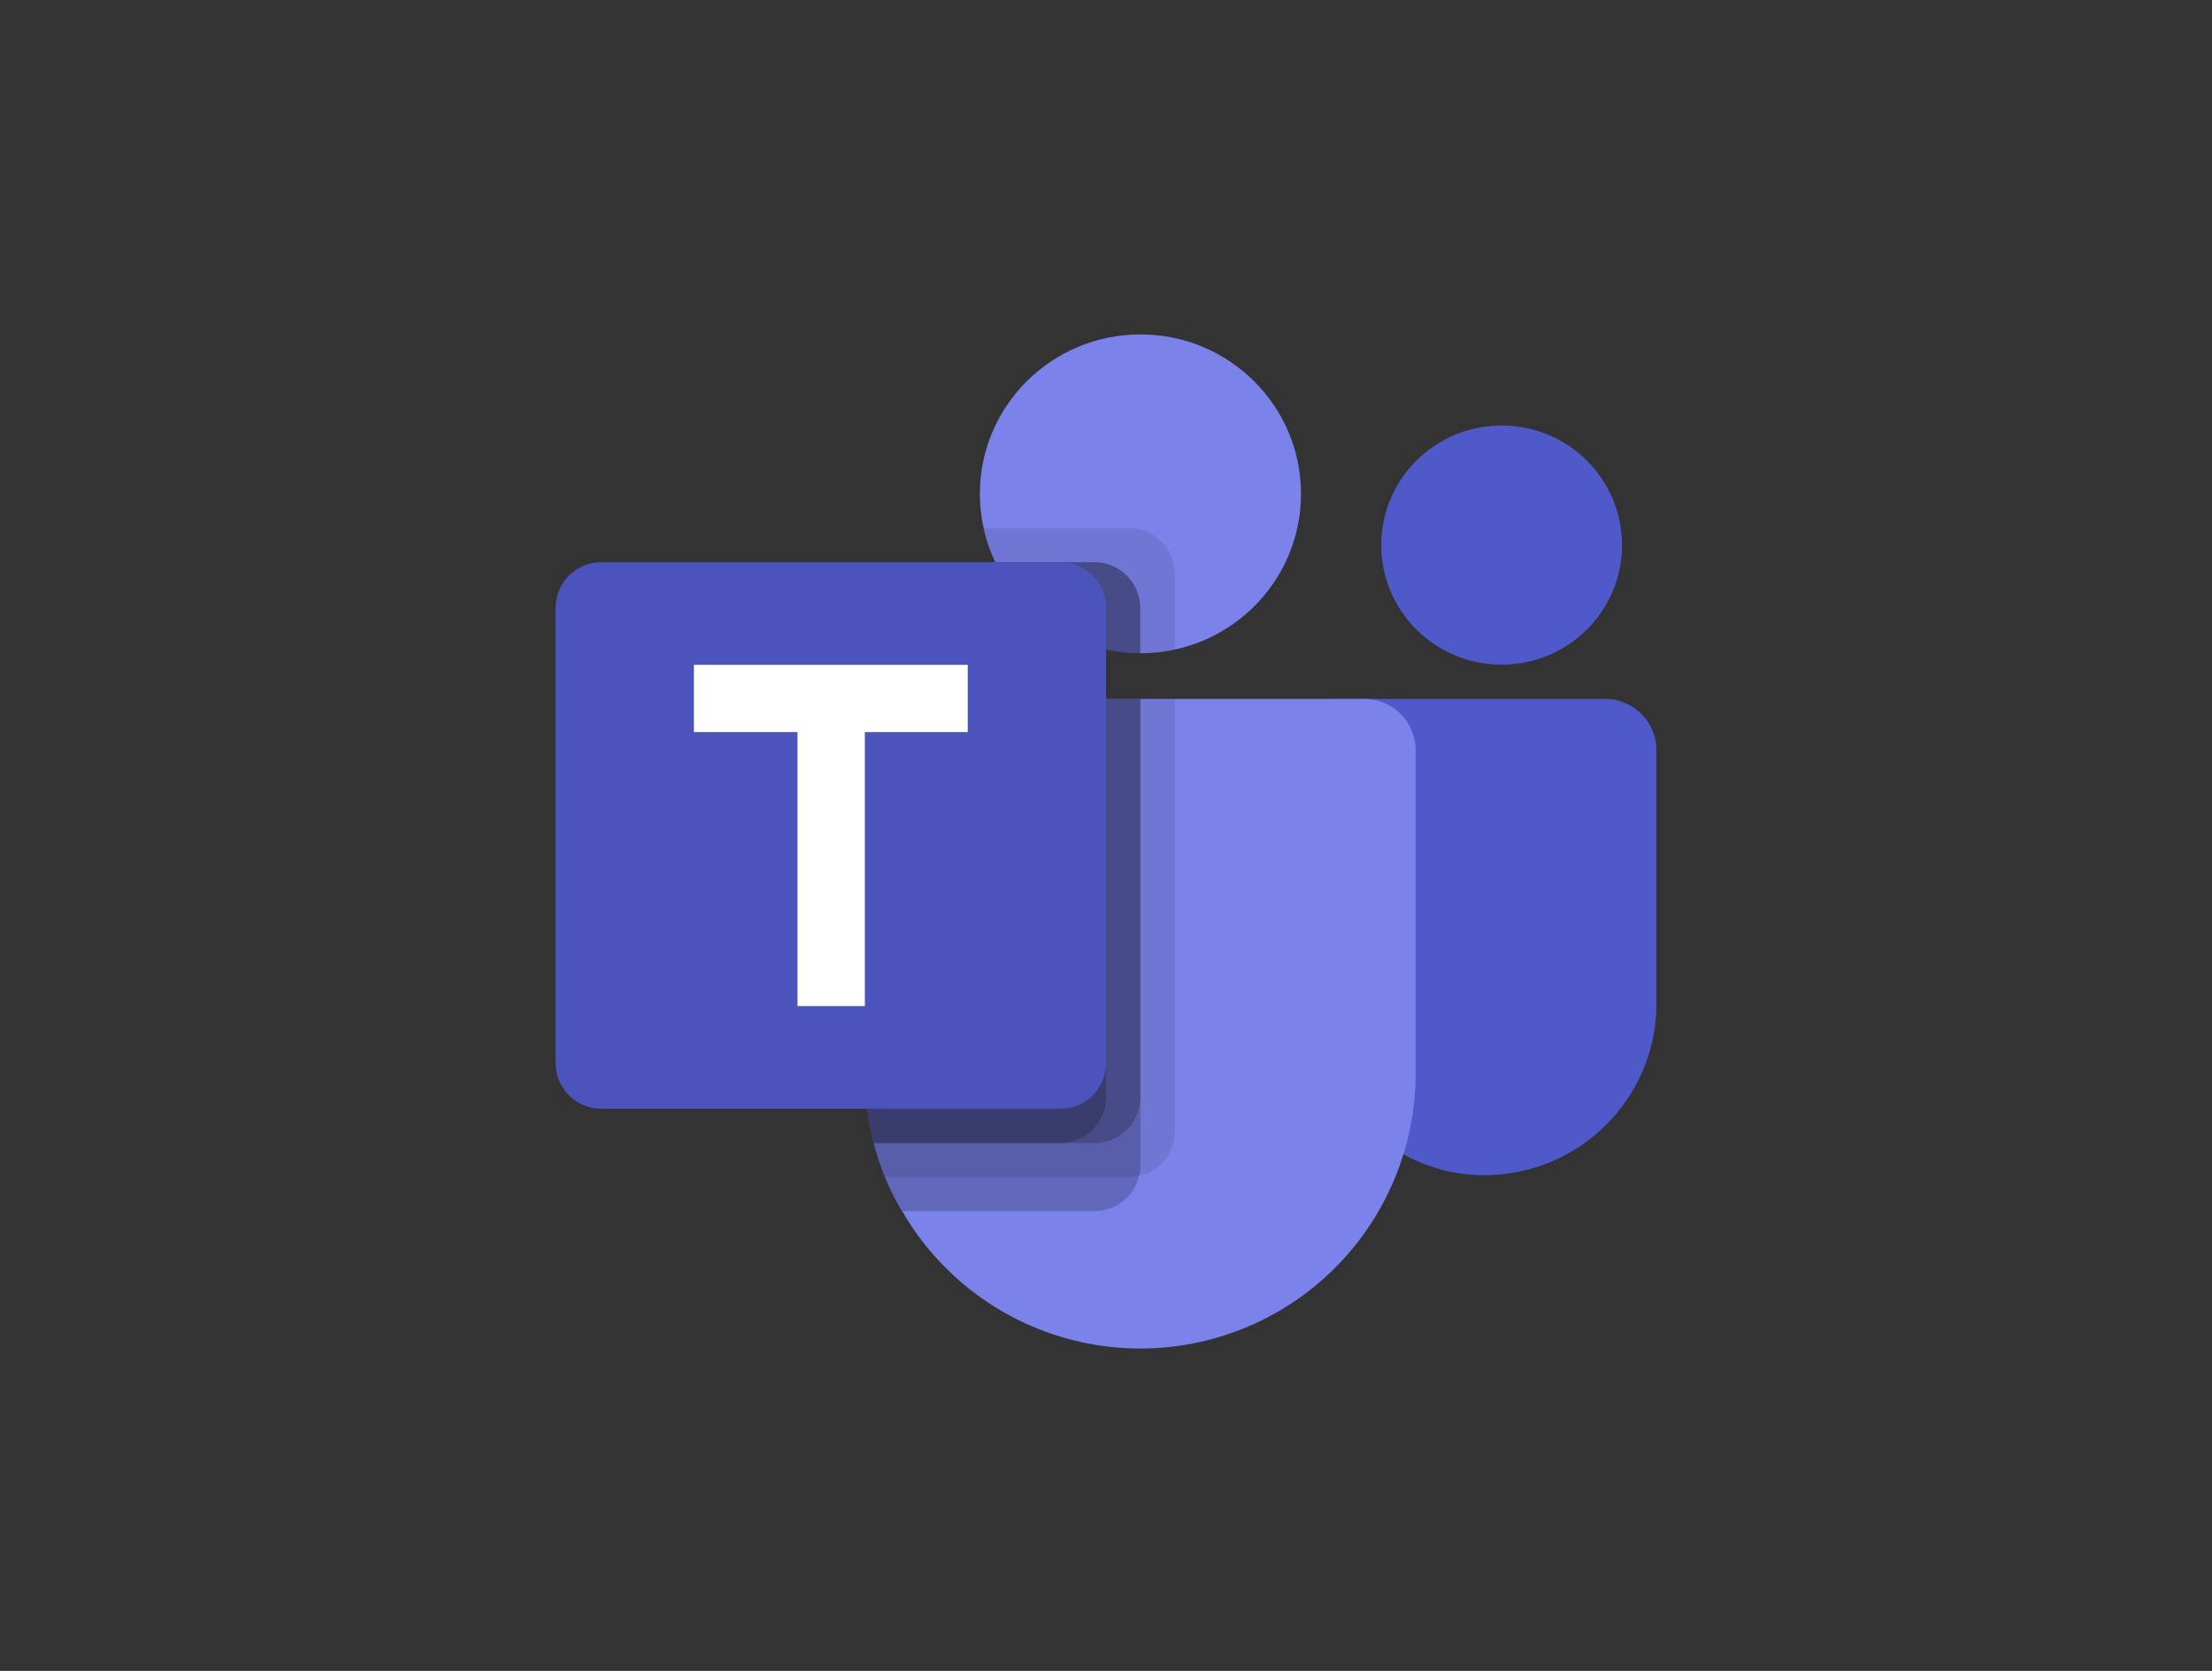
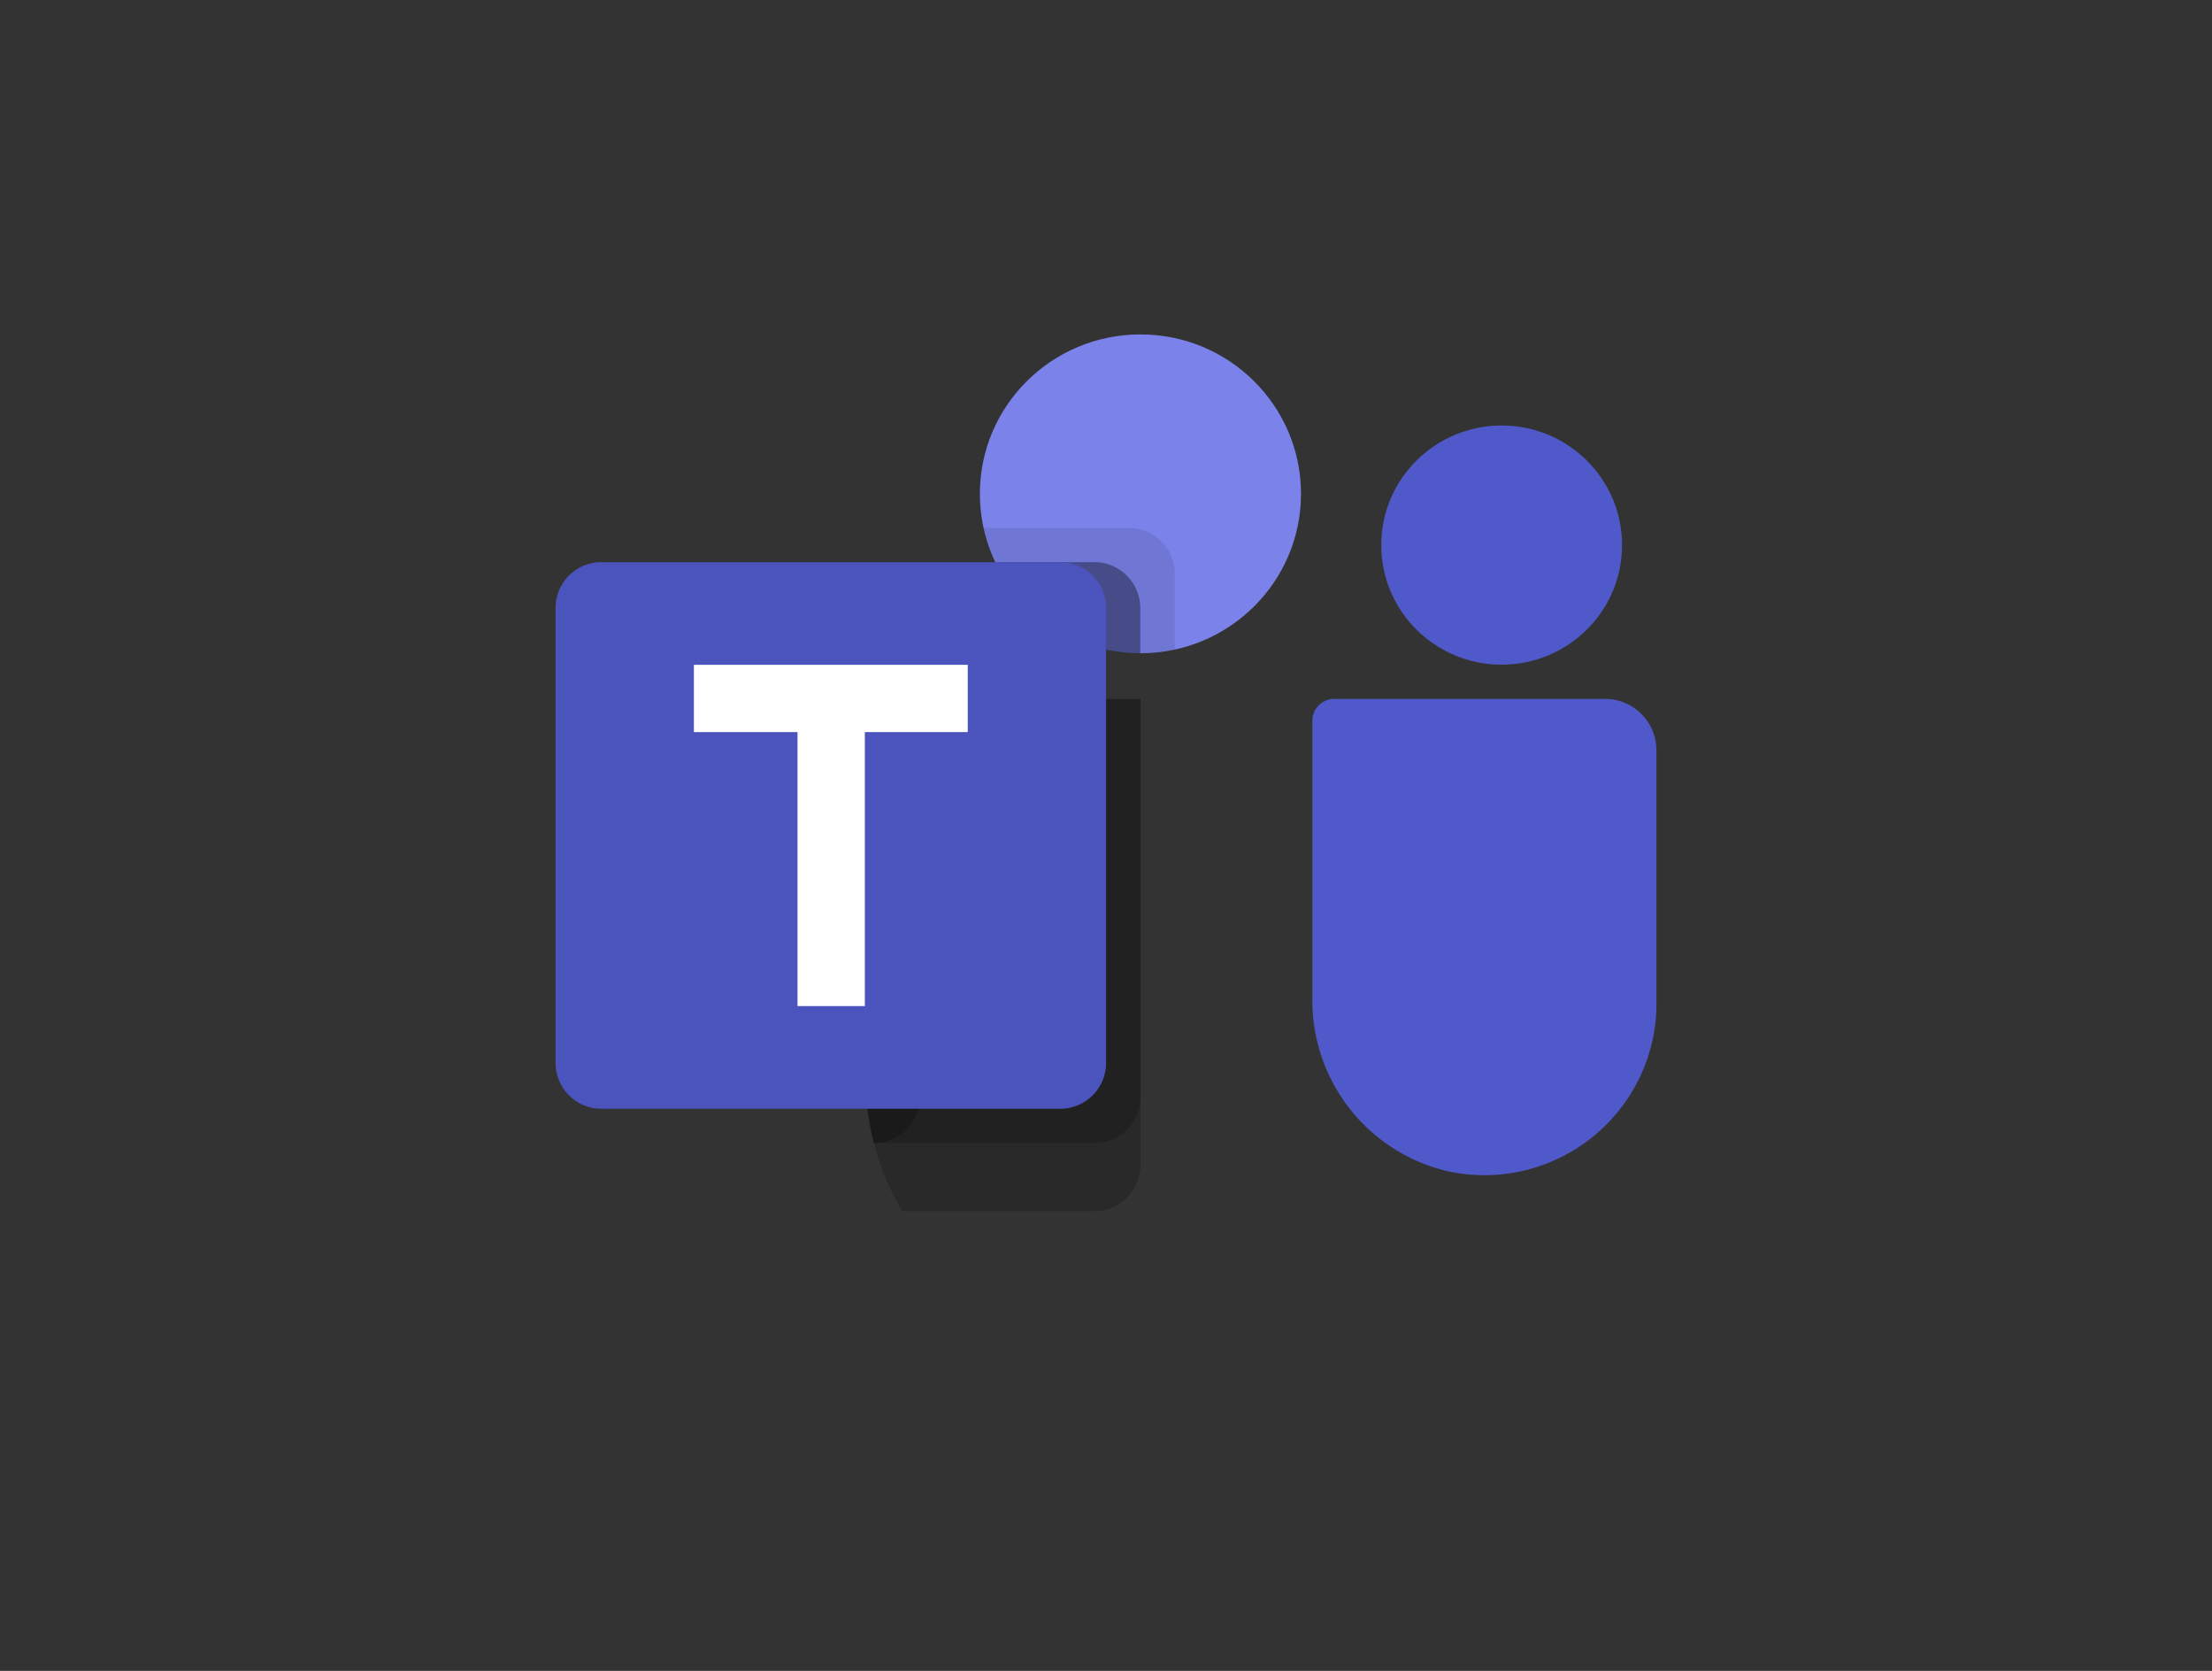
<svg xmlns="http://www.w3.org/2000/svg" id="Layer_2" data-name="Layer 2" viewBox="0 0 313.42 236.68">
  <rect x="0" y="0" width="313.42" height="236.68" fill="#333333" stroke="none" />
  <defs>
    <style>.cls-1{fill:#7b83eb;}.cls-2{opacity:0.1;}.cls-2,.cls-3{isolation:isolate;}.cls-3{opacity:0.2;}.cls-4{fill:#5059c9;}.cls-5{fill:#4b53bc;}.cls-6{fill:#fff;}.cls-7{fill:none;}</style>
  </defs>
  <g id="Microsoft-Office-Teams">
    <ellipse class="cls-1" cx="161.59" cy="69.95" rx="22.75" ry="22.58" />
    <path class="cls-2" d="M160,74.79h-20.6l.1.45v0l.11.42A22.77,22.77,0,0,0,166.46,92V81.24A6.5,6.5,0,0,0,160,74.79Z" />
    <path class="cls-3" d="M155.09,79.63H141a22.78,22.78,0,0,0,20.56,12.91V86.08A6.5,6.5,0,0,0,155.09,79.63Z" />
    <ellipse class="cls-4" cx="212.77" cy="77.21" rx="17.06" ry="16.94" />
    <path class="cls-4" d="M227.39,99H189.07a3.1,3.1,0,0,0-3.12,3.09v39.25a24.83,24.83,0,0,0,19.34,24.6,24.4,24.4,0,0,0,28.89-18.74,23.58,23.58,0,0,0,.52-4.95v-36A7.28,7.28,0,0,0,227.39,99Z" />
-     <path class="cls-1" d="M200.58,106.25v46a39,39,0,0,1-72.72,19.36,34.27,34.27,0,0,1-2.44-4.84,39.22,39.22,0,0,1-1.61-4.84,39.93,39.93,0,0,1-1.22-9.68v-46A7.27,7.27,0,0,1,129.88,99h63.39a7.27,7.27,0,0,1,7.31,7.24Z" />
    <path class="cls-3" d="M155.09,79.63H141a22.78,22.78,0,0,0,20.56,12.91V86.08A6.5,6.5,0,0,0,155.09,79.63Z" />
-     <path class="cls-2" d="M166.46,99v61.3a6.4,6.4,0,0,1-5.07,6.25,4.8,4.8,0,0,1-1.41.19H125.42a39.22,39.22,0,0,1-1.61-4.84,39.93,39.93,0,0,1-1.22-9.68v-46A7.27,7.27,0,0,1,129.88,99h36.58Z" />
    <path class="cls-3" d="M161.59,99v66.14a4.81,4.81,0,0,1-.2,1.41,6.43,6.43,0,0,1-6.29,5H127.86a34.27,34.27,0,0,1-2.44-4.84,39.22,39.22,0,0,1-1.61-4.84,39.93,39.93,0,0,1-1.22-9.68v-46A7.27,7.27,0,0,1,129.88,99h31.71Z" />
    <path class="cls-3" d="M161.59,99v56.46a6.5,6.5,0,0,1-6.49,6.44H123.81a39.93,39.93,0,0,1-1.22-9.68v-46A7.27,7.27,0,0,1,129.88,99h31.71Z" />
-     <path class="cls-3" d="M129.9,99a7.27,7.27,0,0,0-7.31,7.24v46a39.93,39.93,0,0,0,1.22,9.68h26.42a6.49,6.49,0,0,0,6.48-6.44V99Z" />
+     <path class="cls-3" d="M129.9,99a7.27,7.27,0,0,0-7.31,7.24v46a39.93,39.93,0,0,0,1.22,9.68a6.49,6.49,0,0,0,6.48-6.44V99Z" />
    <path class="cls-5" d="M85.22,79.63h65a6.48,6.48,0,0,1,6.5,6.45h0V150.6a6.48,6.48,0,0,1-6.5,6.45h-65a6.48,6.48,0,0,1-6.5-6.45h0V86.08a6.48,6.48,0,0,1,6.5-6.45Z" />
    <path class="cls-6" d="M137.12,103.7H122.54v38.81H113V103.7H98.32V94.17h38.8Z" />
-     <path class="cls-7" d="M78.72,40.92h156V195.76h-156Z" />
  </g>
</svg>